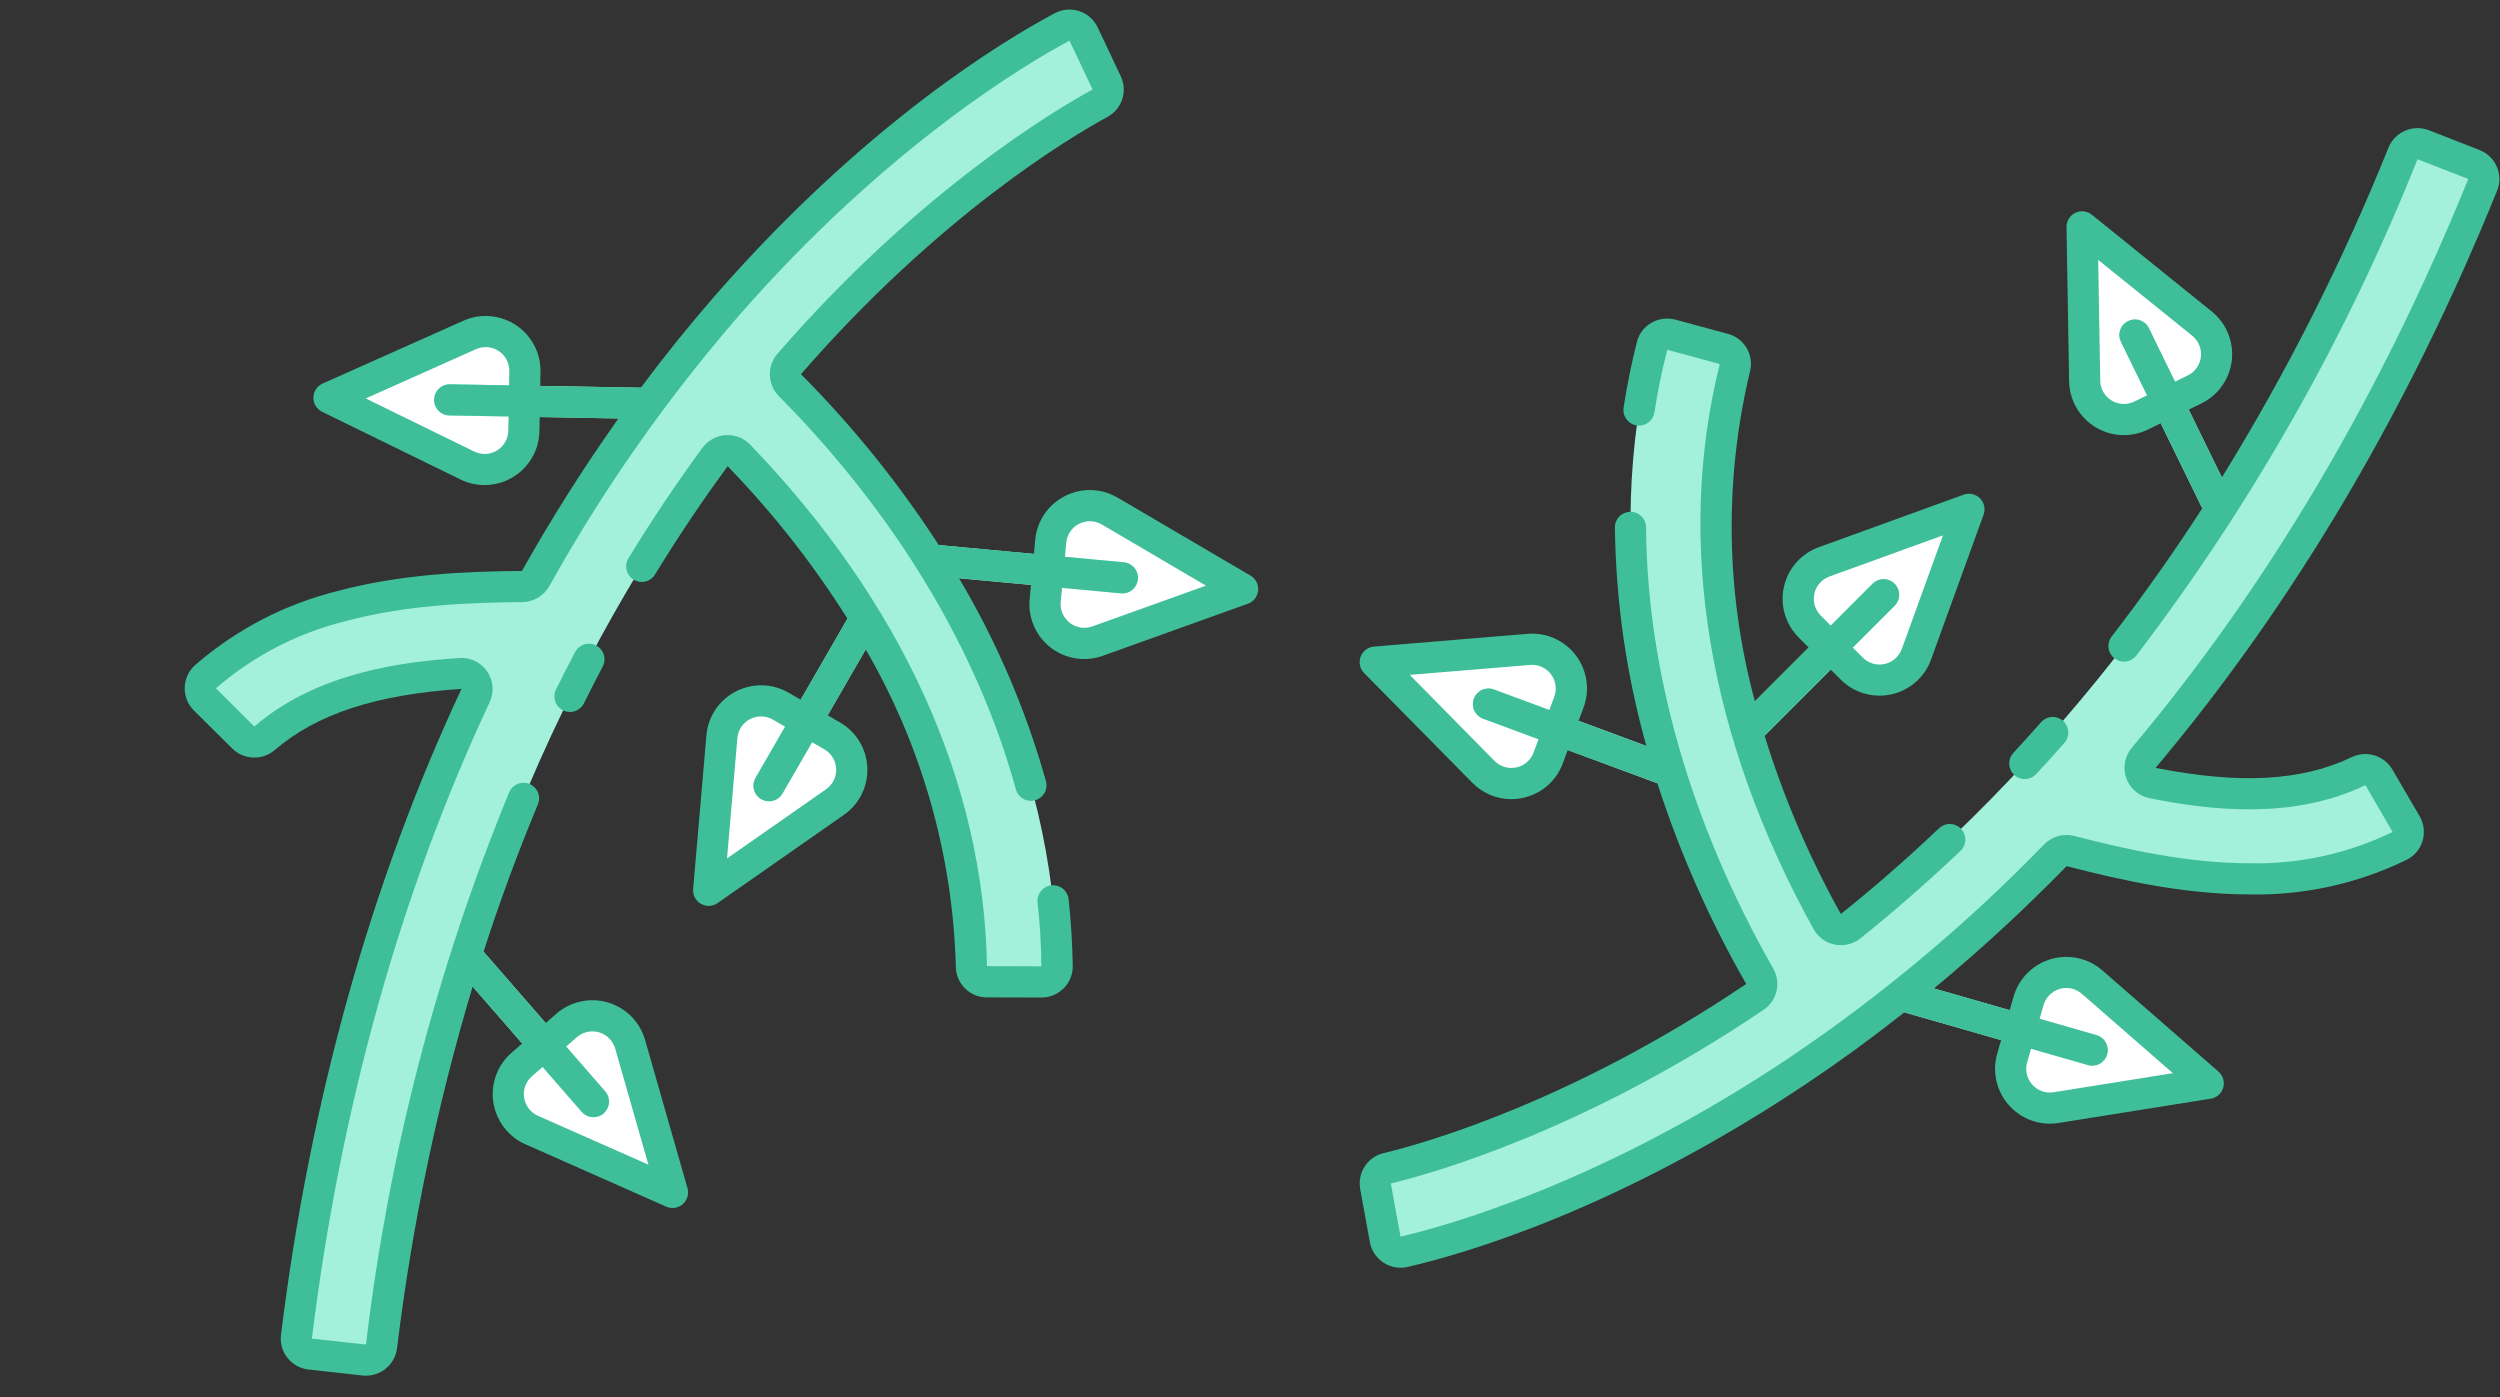
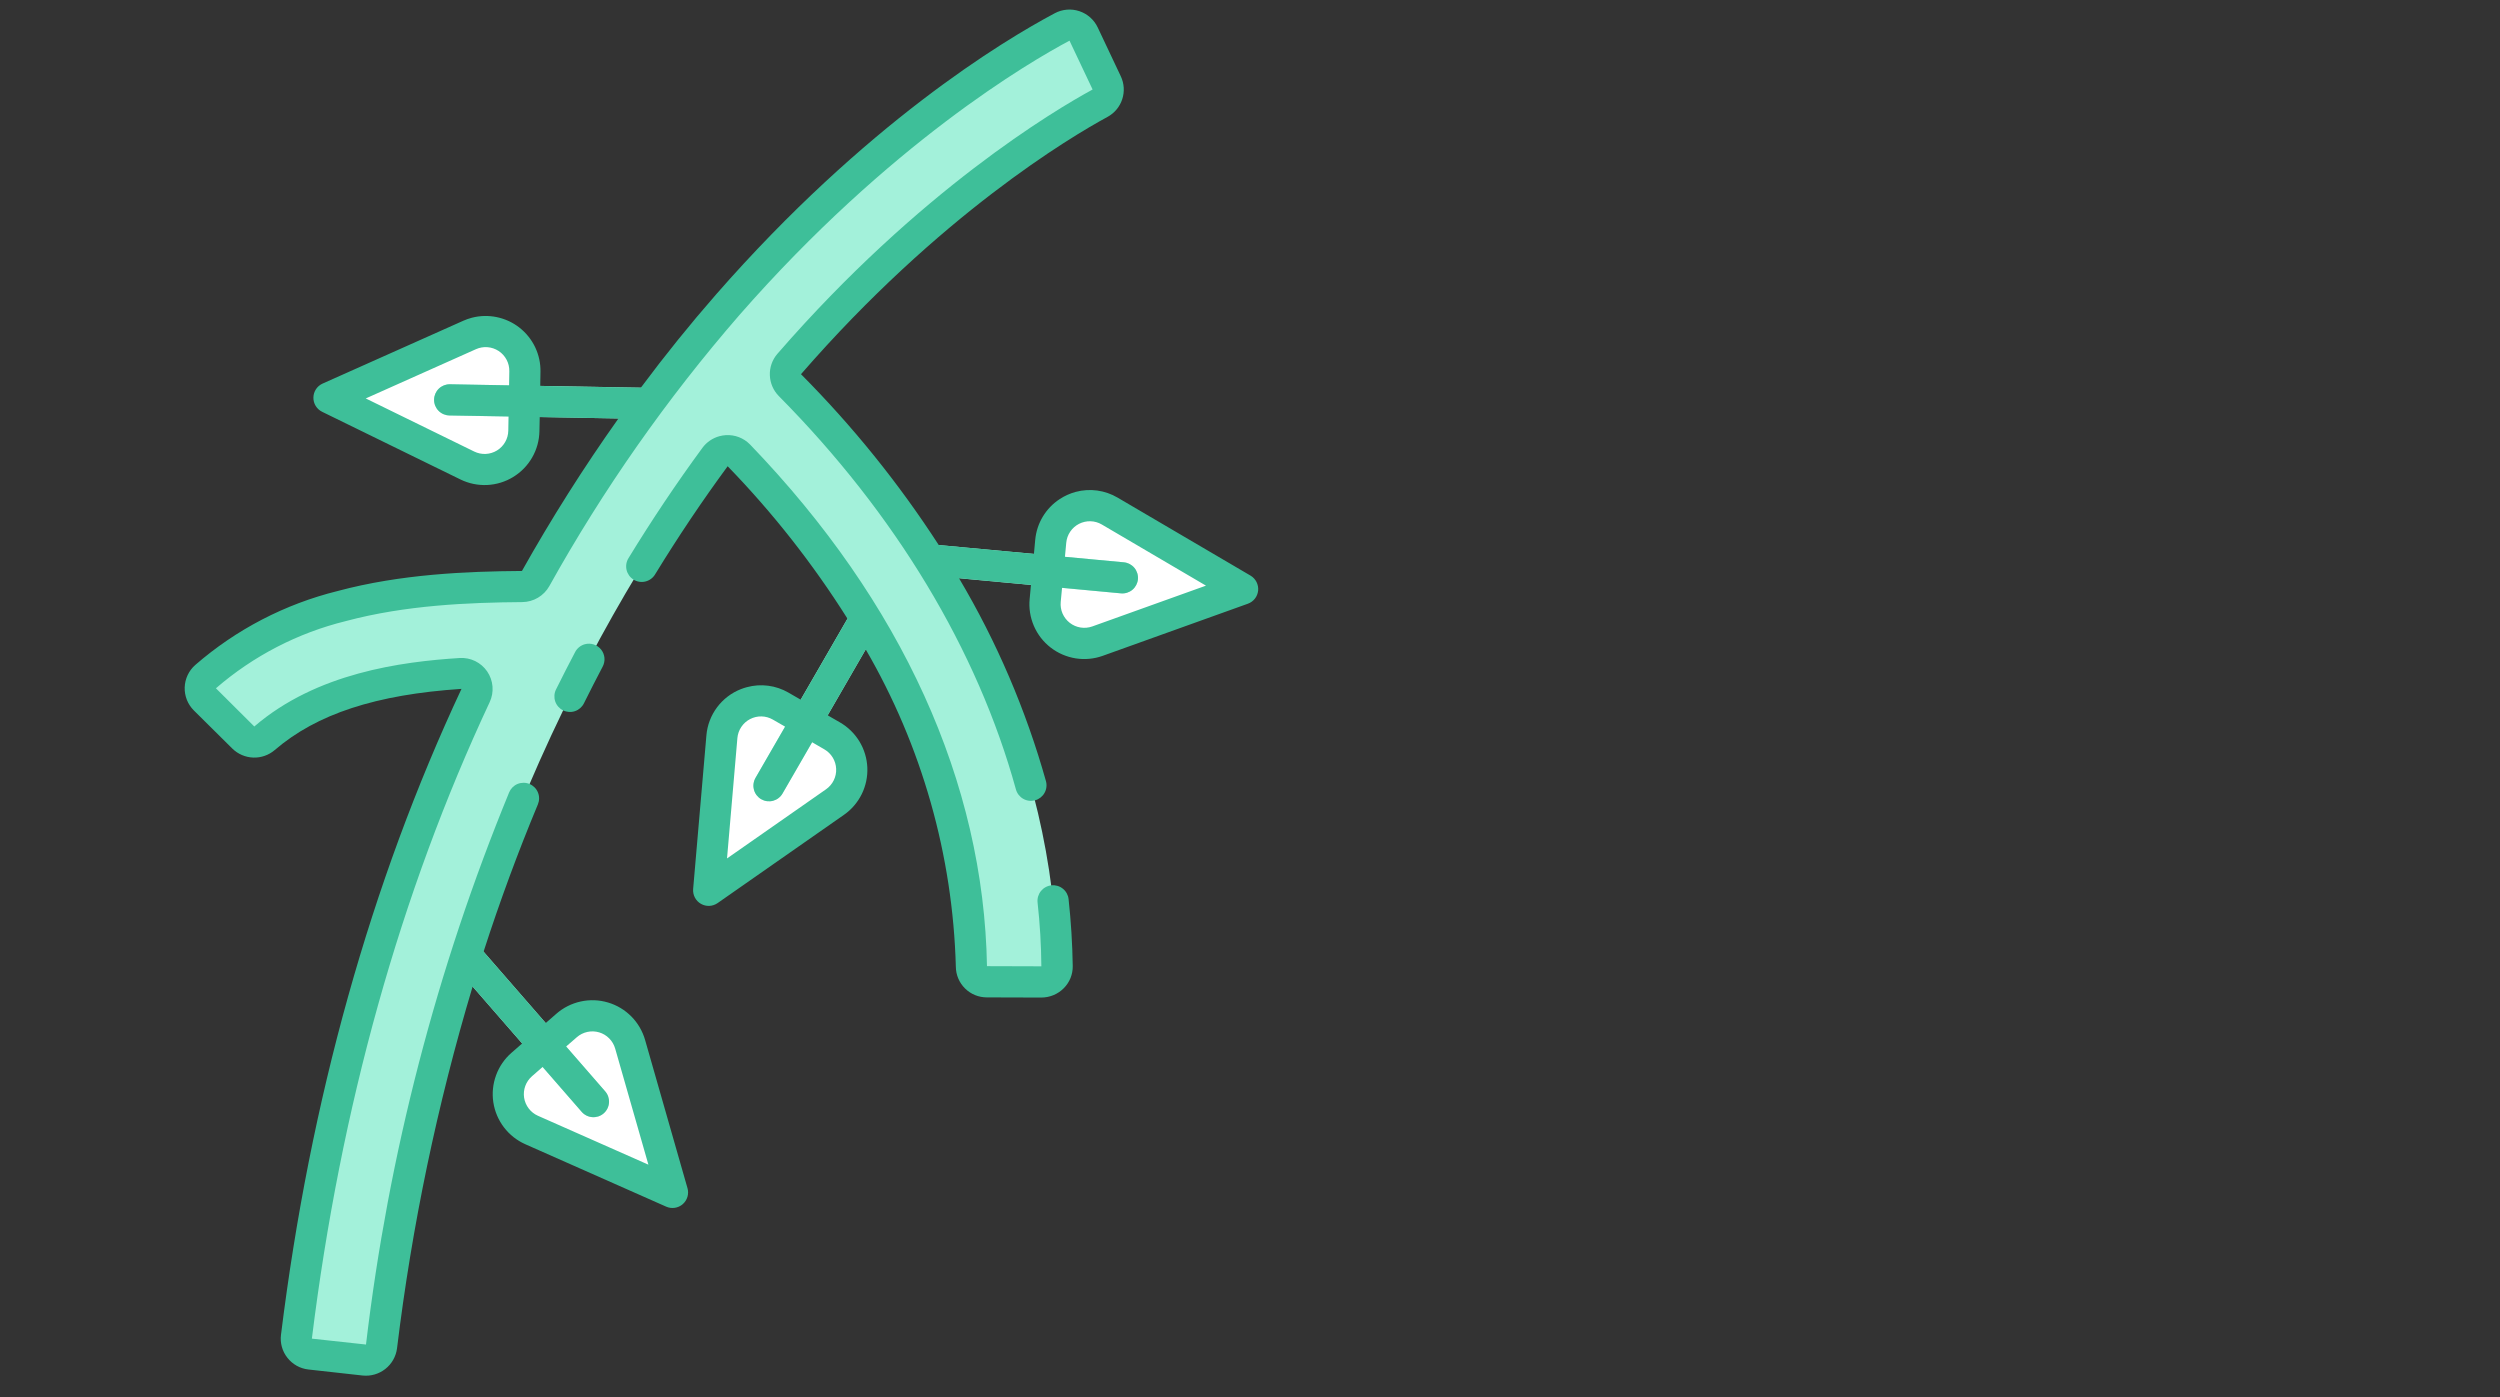
<svg xmlns="http://www.w3.org/2000/svg" width="136" height="76" viewBox="0 0 136 76" fill="none">
  <rect x="0" y="0" width="136" height="76" fill="#333333" stroke="none" />
  <g clip-path="url(#clip0)">
-     <path d="M42.467 38.413L45.268 40.03C45.546 40.191 45.785 40.412 45.966 40.678C46.147 40.944 46.265 41.247 46.312 41.565C46.371 41.958 46.319 42.359 46.162 42.725C46.005 43.09 45.749 43.404 45.423 43.631L38.55 48.431L39.271 40.079C39.305 39.683 39.449 39.305 39.687 38.986C39.925 38.667 40.246 38.421 40.616 38.276C40.915 38.158 41.237 38.109 41.557 38.133C41.878 38.157 42.188 38.252 42.467 38.413Z" fill="white" />
+     <path d="M42.467 38.413L45.268 40.03C45.546 40.191 45.785 40.412 45.966 40.678C46.147 40.944 46.265 41.247 46.312 41.565C46.371 41.958 46.319 42.359 46.162 42.725C46.005 43.09 45.749 43.404 45.423 43.631L38.55 48.431L39.271 40.079C39.925 38.667 40.246 38.421 40.616 38.276C40.915 38.158 41.237 38.109 41.557 38.133C41.878 38.157 42.188 38.252 42.467 38.413Z" fill="white" />
    <path d="M47.388 31.925C47.55 31.881 47.721 31.887 47.88 31.941C48.038 31.995 48.178 32.095 48.28 32.228C48.382 32.361 48.442 32.521 48.453 32.688C48.464 32.856 48.425 33.022 48.342 33.167L42.569 43.166C42.514 43.263 42.44 43.347 42.352 43.415C42.263 43.483 42.162 43.532 42.055 43.561C41.947 43.59 41.835 43.597 41.725 43.583C41.614 43.568 41.508 43.532 41.412 43.477C41.315 43.421 41.231 43.347 41.163 43.258C41.095 43.17 41.045 43.069 41.017 42.962C40.988 42.854 40.98 42.742 40.995 42.632C41.01 42.521 41.046 42.415 41.101 42.319L46.874 32.321C46.929 32.224 47.003 32.139 47.091 32.072C47.18 32.003 47.281 31.953 47.388 31.925Z" fill="#A3F1DA" />
    <path d="M28.381 57.909L30.821 55.786C31.064 55.575 31.351 55.421 31.661 55.337C31.971 55.252 32.296 55.238 32.612 55.297C33.002 55.369 33.365 55.548 33.66 55.815C33.954 56.082 34.168 56.426 34.277 56.808L36.583 64.865L28.921 61.473C28.557 61.312 28.246 61.053 28.022 60.725C27.798 60.397 27.669 60.012 27.652 59.615C27.637 59.294 27.695 58.974 27.822 58.679C27.948 58.384 28.14 58.121 28.381 57.909Z" fill="white" />
    <path d="M24.057 49.912C24.211 49.871 24.373 49.873 24.525 49.92C24.677 49.966 24.812 50.055 24.916 50.175L32.91 59.358C32.986 59.442 33.045 59.539 33.083 59.646C33.12 59.752 33.136 59.865 33.13 59.978C33.123 60.09 33.094 60.201 33.044 60.302C32.995 60.403 32.925 60.494 32.84 60.568C32.755 60.642 32.656 60.698 32.548 60.734C32.441 60.769 32.328 60.782 32.215 60.773C32.103 60.764 31.993 60.733 31.893 60.681C31.793 60.629 31.704 60.558 31.632 60.471L23.638 51.287C23.544 51.179 23.478 51.048 23.448 50.907C23.418 50.767 23.424 50.621 23.466 50.483C23.508 50.346 23.584 50.221 23.688 50.121C23.791 50.021 23.918 49.949 24.057 49.912Z" fill="#A3F1DA" />
    <path d="M28.554 20.21L28.497 23.444C28.492 23.766 28.414 24.081 28.269 24.368C28.124 24.655 27.917 24.906 27.662 25.102C27.346 25.343 26.97 25.492 26.574 25.532C26.178 25.571 25.779 25.5 25.422 25.325L17.894 21.64L25.548 18.222C25.911 18.059 26.312 18.002 26.706 18.055C27.1 18.109 27.471 18.271 27.778 18.524C28.026 18.728 28.224 18.986 28.359 19.278C28.493 19.57 28.56 19.888 28.554 20.21Z" fill="white" />
    <path d="M24.241 20.935C24.317 20.914 24.396 20.905 24.475 20.906L36.542 21.119C36.765 21.126 36.976 21.221 37.13 21.382C37.283 21.543 37.367 21.759 37.363 21.981C37.359 22.204 37.268 22.416 37.109 22.572C36.95 22.728 36.735 22.815 36.513 22.814L24.445 22.602C24.241 22.597 24.046 22.52 23.894 22.383C23.742 22.246 23.645 22.06 23.62 21.857C23.596 21.654 23.645 21.45 23.759 21.28C23.872 21.111 24.044 20.988 24.241 20.935Z" fill="#A3F1DA" />
    <path d="M56.856 32.667L57.157 29.447C57.187 29.127 57.289 28.818 57.455 28.543C57.62 28.267 57.846 28.033 58.115 27.857C58.448 27.639 58.836 27.519 59.233 27.509C59.631 27.5 60.024 27.602 60.367 27.803L67.597 32.046L59.705 34.877C59.331 35.011 58.926 35.038 58.538 34.955C58.149 34.872 57.791 34.682 57.504 34.407C57.272 34.185 57.093 33.913 56.981 33.611C56.869 33.31 56.826 32.987 56.856 32.667Z" fill="white" />
    <path d="M49.501 29.557C49.598 29.531 49.698 29.523 49.798 29.532L61.136 30.591C61.36 30.612 61.566 30.721 61.71 30.894C61.853 31.067 61.922 31.29 61.901 31.514C61.88 31.738 61.771 31.944 61.598 32.087C61.425 32.231 61.202 32.3 60.978 32.279L49.641 31.22C49.443 31.201 49.258 31.114 49.118 30.972C48.978 30.831 48.892 30.645 48.876 30.447C48.859 30.249 48.912 30.051 49.026 29.888C49.141 29.726 49.309 29.608 49.501 29.557Z" fill="#A3F1DA" />
    <path d="M25.872 37.835C21.54 47.09 17.871 58.611 16.126 72.717C16.113 72.828 16.122 72.941 16.152 73.049C16.183 73.156 16.234 73.257 16.304 73.344C16.373 73.432 16.46 73.505 16.558 73.559C16.656 73.613 16.764 73.647 16.875 73.659L19.816 73.986C20.039 74.011 20.263 73.946 20.439 73.807C20.616 73.668 20.73 73.465 20.758 73.242C23.566 50.575 31.499 34.937 38.895 24.863C38.969 24.763 39.063 24.681 39.172 24.621C39.281 24.561 39.401 24.526 39.525 24.518C39.649 24.509 39.773 24.528 39.889 24.572C40.005 24.616 40.109 24.685 40.196 24.773C48.227 33.114 52.674 42.852 52.844 52.575C52.847 52.797 52.937 53.009 53.094 53.165C53.252 53.321 53.464 53.408 53.686 53.409L56.647 53.418C56.76 53.419 56.872 53.398 56.976 53.355C57.081 53.313 57.176 53.25 57.256 53.17C57.336 53.091 57.4 52.996 57.443 52.892C57.486 52.788 57.508 52.676 57.508 52.563C57.339 41.393 52.217 30.29 42.97 20.95C42.819 20.8 42.731 20.599 42.723 20.387C42.715 20.175 42.788 19.968 42.926 19.808L42.931 19.802C50.497 11.095 57.621 6.826 59.842 5.615C60.032 5.512 60.175 5.341 60.243 5.137C60.31 4.932 60.297 4.709 60.205 4.514L59.562 3.156L58.948 1.853C58.899 1.749 58.829 1.656 58.743 1.58C58.656 1.504 58.556 1.446 58.446 1.41C58.337 1.374 58.221 1.36 58.106 1.37C57.992 1.38 57.88 1.413 57.779 1.468C55.345 2.762 47.758 7.242 39.587 16.582C35.6 21.17 32.099 26.16 29.14 31.47C29.067 31.602 28.96 31.711 28.83 31.788C28.701 31.865 28.553 31.907 28.402 31.908C25.35 31.932 21.905 32.082 18.59 32.97C15.855 33.651 13.317 34.967 11.184 36.81C11.096 36.886 11.026 36.98 10.976 37.084C10.926 37.189 10.898 37.303 10.894 37.419C10.89 37.535 10.91 37.651 10.953 37.758C10.995 37.866 11.06 37.964 11.142 38.046L13.236 40.123C13.389 40.273 13.592 40.361 13.806 40.368C14.02 40.375 14.229 40.302 14.391 40.162C17.284 37.671 21.201 36.887 25.053 36.643C25.198 36.633 25.344 36.661 25.475 36.725C25.607 36.788 25.72 36.885 25.802 37.005C25.885 37.126 25.935 37.266 25.947 37.411C25.959 37.557 25.933 37.703 25.872 37.835Z" fill="#A3F1DA" />
    <path d="M31.819 35.045C31.706 35.075 31.6 35.129 31.509 35.202C31.417 35.275 31.342 35.366 31.288 35.469C30.938 36.135 30.591 36.814 30.247 37.507C30.147 37.709 30.132 37.942 30.203 38.155C30.275 38.368 30.429 38.544 30.63 38.643C30.832 38.743 31.065 38.759 31.278 38.687C31.491 38.615 31.666 38.462 31.766 38.26C32.104 37.579 32.445 36.912 32.788 36.259C32.865 36.113 32.897 35.948 32.882 35.784C32.866 35.62 32.803 35.464 32.7 35.335C32.597 35.206 32.459 35.11 32.303 35.059C32.146 35.007 31.978 35.003 31.819 35.045Z" fill="#3EBF99" />
    <path d="M15.636 73.865C15.775 74.042 15.948 74.19 16.145 74.299C16.341 74.408 16.558 74.477 16.782 74.501L19.724 74.828C20.168 74.876 20.613 74.747 20.964 74.47C21.315 74.193 21.543 73.789 21.599 73.346C22.409 66.682 23.784 60.099 25.711 53.668L28.406 56.764L27.826 57.271C27.448 57.6 27.159 58.02 26.987 58.491C26.814 58.962 26.762 59.468 26.837 59.964C26.912 60.46 27.111 60.929 27.415 61.328C27.719 61.727 28.119 62.043 28.577 62.246L36.241 65.642C36.389 65.708 36.551 65.729 36.711 65.705C36.87 65.681 37.019 65.612 37.141 65.507C37.262 65.401 37.351 65.263 37.397 65.108C37.443 64.954 37.444 64.79 37.399 64.635L35.094 56.577C34.956 56.094 34.699 55.653 34.346 55.296C33.992 54.939 33.555 54.677 33.073 54.535C32.591 54.392 32.081 54.373 31.591 54.481C31.1 54.588 30.644 54.817 30.266 55.148L29.686 55.654L26.306 51.772C27.192 49.027 28.178 46.356 29.261 43.759C29.304 43.656 29.327 43.546 29.327 43.435C29.328 43.323 29.306 43.213 29.264 43.11C29.222 43.007 29.16 42.913 29.082 42.834C29.003 42.755 28.91 42.692 28.807 42.649C28.705 42.606 28.594 42.583 28.483 42.583C28.372 42.583 28.261 42.604 28.158 42.646C28.055 42.688 27.961 42.751 27.882 42.829C27.803 42.908 27.741 43.001 27.698 43.104C23.748 52.716 21.129 62.823 19.91 73.143L16.966 72.822C18.526 60.225 21.78 48.572 26.64 38.193C26.764 37.928 26.816 37.634 26.792 37.342C26.768 37.05 26.669 36.769 26.503 36.527C26.337 36.285 26.112 36.091 25.848 35.962C25.585 35.834 25.292 35.777 25 35.796C21.831 35.998 17.225 36.603 13.834 39.521L11.746 37.443C13.779 35.684 16.2 34.431 18.81 33.788C22.058 32.918 25.486 32.777 28.412 32.754C28.712 32.751 29.007 32.669 29.265 32.516C29.523 32.363 29.737 32.145 29.884 31.883C32.813 26.624 36.278 21.683 40.225 17.137C48.385 7.81 56.028 3.356 58.181 2.212L59.438 4.869C57.367 5.996 50.009 10.364 42.32 19.214C42.31 19.225 42.294 19.242 42.284 19.254C42.009 19.577 41.864 19.991 41.88 20.415C41.895 20.839 42.068 21.241 42.366 21.544C48.715 27.957 53.176 35.357 55.266 42.944C55.326 43.161 55.469 43.345 55.664 43.456C55.86 43.568 56.091 43.596 56.308 43.537C56.525 43.477 56.709 43.334 56.82 43.138C56.931 42.943 56.96 42.711 56.9 42.494C55.812 38.623 54.221 34.911 52.169 31.453L56.084 31.819L56.013 32.586C55.965 33.086 56.044 33.591 56.244 34.052C56.443 34.514 56.756 34.917 57.153 35.225C57.551 35.533 58.019 35.736 58.516 35.815C59.012 35.894 59.521 35.846 59.994 35.675L67.883 32.843C68.035 32.789 68.169 32.692 68.268 32.565C68.367 32.438 68.427 32.285 68.443 32.124C68.458 31.963 68.427 31.802 68.353 31.658C68.28 31.515 68.167 31.395 68.028 31.313L60.797 27.07C60.457 26.87 60.081 26.739 59.69 26.685C59.3 26.632 58.902 26.656 58.521 26.758C58.213 26.841 57.921 26.972 57.654 27.146C57.278 27.391 56.962 27.718 56.73 28.103C56.498 28.487 56.357 28.92 56.316 29.367L56.245 30.133L51.067 29.649C48.899 26.299 46.388 23.184 43.574 20.356C51.105 11.69 58.24 7.45 60.248 6.36C60.628 6.154 60.915 5.81 61.049 5.4C61.184 4.989 61.156 4.542 60.972 4.151L59.715 1.491C59.616 1.283 59.477 1.098 59.305 0.946C59.133 0.794 58.931 0.678 58.713 0.606C58.495 0.534 58.265 0.506 58.036 0.526C57.807 0.545 57.584 0.611 57.381 0.719C54.544 2.227 47.072 6.74 38.95 16.023C37.538 17.639 36.175 19.328 34.861 21.092L29.389 20.995L29.402 20.226C29.411 19.765 29.312 19.308 29.114 18.891C28.916 18.475 28.623 18.11 28.261 17.825C27.898 17.54 27.473 17.344 27.022 17.251C26.57 17.157 26.103 17.17 25.657 17.288C25.502 17.33 25.351 17.383 25.205 17.448L17.551 20.866C17.404 20.931 17.278 21.038 17.189 21.172C17.1 21.307 17.052 21.464 17.049 21.625C17.046 21.786 17.089 21.945 17.173 22.082C17.257 22.22 17.379 22.33 17.523 22.401L25.049 26.083C25.5 26.304 26 26.407 26.501 26.384C27.003 26.36 27.49 26.21 27.918 25.948C28.347 25.686 28.702 25.321 28.951 24.885C29.201 24.449 29.336 23.958 29.345 23.456L29.361 22.688L33.644 22.765C31.749 25.435 29.997 28.204 28.394 31.06C25.363 31.083 21.802 31.231 18.369 32.151C15.505 32.861 12.85 34.239 10.622 36.175C10.447 36.328 10.307 36.515 10.208 36.725C10.109 36.935 10.055 37.163 10.047 37.395C10.04 37.627 10.081 37.857 10.166 38.073C10.252 38.288 10.381 38.484 10.545 38.648L12.64 40.724C12.945 41.023 13.35 41.197 13.777 41.212C14.203 41.227 14.62 41.081 14.944 40.804C17.229 38.838 20.459 37.783 25.105 37.475C20.17 48.018 16.866 59.841 15.286 72.612C15.257 72.834 15.274 73.059 15.334 73.274C15.394 73.489 15.497 73.69 15.636 73.865ZM31.38 56.424C31.543 56.282 31.74 56.183 31.952 56.137C32.164 56.09 32.384 56.099 32.592 56.16C32.8 56.221 32.989 56.334 33.141 56.489C33.294 56.643 33.405 56.833 33.465 57.041L35.273 63.358L29.264 60.698C29.066 60.61 28.893 60.474 28.762 60.302C28.63 60.129 28.544 59.927 28.511 59.712C28.479 59.498 28.501 59.279 28.576 59.075C28.651 58.872 28.776 58.691 28.939 58.548L29.519 58.042L31.632 60.469C31.704 60.556 31.793 60.627 31.893 60.679C31.994 60.731 32.103 60.763 32.216 60.772C32.328 60.781 32.441 60.767 32.549 60.732C32.656 60.697 32.755 60.64 32.84 60.566C32.925 60.492 32.995 60.402 33.044 60.3C33.094 60.199 33.123 60.089 33.13 59.976C33.136 59.863 33.12 59.751 33.083 59.644C33.045 59.538 32.986 59.44 32.91 59.356L30.798 56.929L31.38 56.424ZM58.004 29.525C58.024 29.309 58.098 29.102 58.22 28.922C58.341 28.742 58.506 28.596 58.699 28.497C58.892 28.399 59.107 28.35 59.324 28.356C59.541 28.362 59.752 28.423 59.939 28.533L65.605 31.859L59.421 34.078C59.217 34.151 58.997 34.171 58.783 34.137C58.569 34.103 58.367 34.016 58.196 33.883C58.025 33.75 57.89 33.576 57.803 33.377C57.717 33.178 57.683 32.961 57.703 32.745L57.776 31.978L60.98 32.278C61.204 32.299 61.427 32.23 61.6 32.086C61.773 31.943 61.882 31.736 61.903 31.513C61.924 31.289 61.855 31.066 61.711 30.893C61.568 30.72 61.362 30.611 61.138 30.59L57.933 30.29L58.004 29.525ZM27.651 23.43C27.647 23.647 27.589 23.859 27.481 24.047C27.374 24.235 27.221 24.393 27.036 24.506C26.851 24.619 26.641 24.683 26.425 24.694C26.208 24.704 25.993 24.659 25.798 24.564L19.897 21.675L25.894 18.995C26.092 18.907 26.309 18.869 26.525 18.887C26.741 18.905 26.949 18.977 27.13 19.096C27.311 19.216 27.458 19.379 27.559 19.571C27.66 19.763 27.711 19.977 27.707 20.194L27.694 20.962L24.477 20.904C24.252 20.901 24.035 20.986 23.873 21.142C23.711 21.299 23.618 21.513 23.614 21.737C23.61 21.962 23.696 22.179 23.852 22.341C24.008 22.503 24.222 22.596 24.447 22.6L27.665 22.656L27.651 23.43Z" fill="#3EBF99" />
    <path d="M57.197 48.162C57.086 48.174 56.979 48.208 56.881 48.261C56.783 48.314 56.697 48.387 56.627 48.473C56.557 48.56 56.505 48.66 56.473 48.767C56.442 48.874 56.432 48.986 56.444 49.097C56.572 50.25 56.641 51.408 56.65 52.568L53.692 52.559C53.517 42.57 49.061 32.758 40.807 24.185C40.635 24.008 40.427 23.87 40.196 23.781C39.966 23.693 39.719 23.656 39.473 23.673C39.361 23.681 39.25 23.699 39.141 23.728C38.769 23.828 38.441 24.051 38.212 24.362C36.81 26.271 35.46 28.286 34.197 30.352C34.136 30.447 34.095 30.553 34.075 30.664C34.056 30.776 34.059 30.89 34.084 31C34.109 31.109 34.157 31.213 34.222 31.305C34.288 31.396 34.372 31.474 34.468 31.533C34.564 31.592 34.671 31.631 34.783 31.648C34.894 31.665 35.008 31.66 35.118 31.632C35.227 31.604 35.33 31.555 35.42 31.487C35.51 31.42 35.586 31.334 35.643 31.237C36.882 29.213 38.206 27.238 39.585 25.364C42.04 27.894 44.224 30.673 46.102 33.656L43.559 38.063L42.892 37.678C42.554 37.482 42.181 37.355 41.793 37.304C41.405 37.253 41.012 37.279 40.634 37.381C40.523 37.41 40.414 37.446 40.307 37.488C39.79 37.69 39.339 38.033 39.007 38.479C38.675 38.924 38.474 39.454 38.428 40.008L37.707 48.36C37.694 48.52 37.726 48.682 37.8 48.825C37.875 48.968 37.989 49.086 38.128 49.167C38.268 49.248 38.427 49.287 38.589 49.28C38.749 49.273 38.905 49.22 39.037 49.128L45.91 44.328C46.322 44.04 46.654 43.654 46.877 43.204C47.099 42.754 47.205 42.255 47.183 41.753C47.161 41.252 47.013 40.764 46.753 40.334C46.492 39.905 46.128 39.549 45.693 39.298L45.026 38.913L47.096 35.33C50.148 40.583 51.834 46.518 51.998 52.592C52.002 53.036 52.182 53.46 52.498 53.772C52.814 54.085 53.241 54.259 53.685 54.258L56.646 54.267C56.873 54.267 57.099 54.222 57.309 54.135C57.519 54.048 57.709 53.92 57.87 53.758C58.027 53.6 58.152 53.412 58.236 53.205C58.319 52.998 58.361 52.776 58.357 52.552C58.339 51.348 58.263 50.124 58.131 48.915C58.12 48.804 58.086 48.697 58.033 48.599C57.979 48.501 57.907 48.415 57.82 48.345C57.733 48.275 57.634 48.223 57.527 48.191C57.42 48.16 57.308 48.15 57.197 48.162ZM44.844 40.764C45.032 40.872 45.19 41.026 45.302 41.212C45.414 41.397 45.478 41.608 45.487 41.825C45.497 42.041 45.451 42.257 45.355 42.451C45.259 42.645 45.115 42.812 44.938 42.936L39.55 46.699L40.114 40.15C40.133 39.934 40.206 39.726 40.327 39.546C40.447 39.366 40.611 39.219 40.803 39.119C40.995 39.019 41.209 38.968 41.426 38.973C41.642 38.977 41.854 39.037 42.042 39.145L42.709 39.53L41.099 42.318C41.043 42.414 41.007 42.521 40.993 42.632C40.978 42.742 40.986 42.854 41.015 42.962C41.044 43.07 41.093 43.171 41.161 43.259C41.229 43.347 41.314 43.422 41.41 43.477C41.507 43.533 41.613 43.569 41.724 43.584C41.834 43.598 41.947 43.591 42.054 43.562C42.162 43.533 42.263 43.483 42.351 43.415C42.44 43.347 42.514 43.263 42.569 43.166L44.179 40.378L44.844 40.764Z" fill="#3EBF99" />
  </g>
  <g clip-path="url(#clip1)">
    <path d="M100.736 36.372L98.449 34.085C98.222 33.858 98.049 33.582 97.943 33.279C97.837 32.975 97.801 32.652 97.837 32.333C97.882 31.938 98.036 31.563 98.282 31.251C98.529 30.939 98.857 30.702 99.231 30.566L107.112 27.709L104.254 35.589C104.119 35.963 103.882 36.292 103.57 36.538C103.258 36.784 102.883 36.938 102.488 36.983C102.169 37.02 101.846 36.984 101.542 36.878C101.239 36.772 100.963 36.599 100.736 36.372Z" fill="white" />
    <path d="M94.303 41.366C94.135 41.365 93.972 41.316 93.832 41.222C93.693 41.129 93.585 40.997 93.521 40.842C93.457 40.687 93.44 40.517 93.472 40.352C93.505 40.188 93.585 40.037 93.704 39.918L101.867 31.754C101.946 31.675 102.039 31.613 102.142 31.57C102.245 31.528 102.355 31.506 102.467 31.506C102.578 31.506 102.688 31.528 102.791 31.57C102.894 31.613 102.987 31.675 103.066 31.754C103.145 31.833 103.207 31.926 103.25 32.029C103.292 32.132 103.314 32.242 103.314 32.354C103.314 32.465 103.292 32.575 103.25 32.678C103.207 32.781 103.145 32.874 103.066 32.953L94.903 41.116C94.824 41.195 94.731 41.258 94.628 41.301C94.525 41.343 94.415 41.366 94.303 41.366Z" fill="#A3F1DA" />
    <path d="M119.387 21.186L116.481 22.605C116.192 22.746 115.876 22.82 115.554 22.822C115.233 22.824 114.915 22.753 114.625 22.614C114.266 22.444 113.962 22.176 113.747 21.842C113.532 21.508 113.414 21.121 113.407 20.723L113.266 12.344L119.789 17.604C120.098 17.853 120.332 18.184 120.464 18.559C120.595 18.934 120.62 19.338 120.534 19.727C120.465 20.04 120.326 20.334 120.127 20.587C119.929 20.84 119.676 21.044 119.387 21.186Z" fill="white" />
    <path d="M121.494 30.03C121.336 30.03 121.18 29.985 121.045 29.901C120.91 29.817 120.802 29.696 120.732 29.553L115.388 18.614C115.336 18.514 115.305 18.404 115.296 18.291C115.287 18.179 115.301 18.066 115.336 17.959C115.372 17.851 115.429 17.752 115.503 17.667C115.577 17.582 115.668 17.513 115.769 17.463C115.87 17.414 115.981 17.385 116.093 17.379C116.206 17.372 116.319 17.389 116.425 17.427C116.532 17.464 116.629 17.523 116.713 17.599C116.796 17.675 116.863 17.767 116.911 17.87L122.255 28.809C122.319 28.939 122.348 29.082 122.34 29.226C122.333 29.369 122.289 29.509 122.213 29.631C122.137 29.753 122.031 29.853 121.905 29.923C121.78 29.993 121.638 30.03 121.494 30.03Z" fill="#A3F1DA" />
    <path d="M109.463 57.556L110.355 54.446C110.444 54.137 110.601 53.852 110.815 53.613C111.029 53.373 111.295 53.185 111.591 53.062C111.959 52.91 112.361 52.863 112.754 52.928C113.146 52.992 113.513 53.164 113.812 53.425L120.13 58.934L111.852 60.254C111.46 60.317 111.058 60.269 110.691 60.115C110.324 59.962 110.008 59.709 109.777 59.385C109.59 59.124 109.465 58.823 109.411 58.506C109.357 58.19 109.374 57.865 109.463 57.556Z" fill="white" />
    <path d="M113.818 57.972C113.738 57.972 113.66 57.961 113.584 57.939L101.983 54.61C101.77 54.545 101.59 54.4 101.483 54.204C101.377 54.008 101.351 53.779 101.413 53.565C101.474 53.35 101.618 53.169 101.812 53.06C102.006 52.95 102.235 52.922 102.45 52.98L114.051 56.309C114.247 56.366 114.416 56.491 114.527 56.663C114.638 56.834 114.684 57.039 114.655 57.242C114.627 57.444 114.527 57.629 114.373 57.763C114.219 57.897 114.022 57.971 113.818 57.972Z" fill="#A3F1DA" />
    <path d="M85.35 38.198L84.226 41.23C84.114 41.532 83.936 41.804 83.704 42.027C83.473 42.25 83.194 42.418 82.889 42.518C82.511 42.642 82.106 42.658 81.719 42.565C81.332 42.471 80.979 42.271 80.7 41.987L74.815 36.018L83.17 35.326C83.566 35.294 83.964 35.372 84.318 35.553C84.672 35.733 84.969 36.009 85.175 36.349C85.341 36.624 85.443 36.934 85.474 37.254C85.504 37.574 85.462 37.896 85.35 38.198Z" fill="white" />
    <path d="M91.65 43.106C91.549 43.106 91.45 43.088 91.356 43.053L80.679 39.096C80.468 39.018 80.297 38.859 80.203 38.654C80.109 38.45 80.1 38.217 80.178 38.006C80.257 37.795 80.415 37.624 80.62 37.53C80.824 37.437 81.057 37.428 81.268 37.506L91.944 41.463C92.131 41.532 92.287 41.665 92.386 41.838C92.484 42.01 92.519 42.212 92.484 42.408C92.449 42.604 92.346 42.781 92.194 42.908C92.041 43.036 91.849 43.106 91.65 43.106Z" fill="#A3F1DA" />
    <path d="M116.616 41.225C123.196 33.407 129.722 23.228 135.058 10.054C135.099 9.95 135.12 9.839 135.118 9.727C135.117 9.615 135.093 9.505 135.048 9.402C135.004 9.3 134.939 9.207 134.859 9.129C134.778 9.052 134.683 8.991 134.578 8.951L131.822 7.873C131.613 7.792 131.38 7.796 131.174 7.885C130.967 7.974 130.804 8.14 130.72 8.348C122.141 29.517 110.431 42.569 100.679 50.385C100.582 50.462 100.469 50.517 100.349 50.547C100.228 50.576 100.103 50.579 99.981 50.555C99.86 50.531 99.745 50.481 99.644 50.409C99.544 50.336 99.46 50.243 99.399 50.135C93.8 39.999 92.026 29.442 94.378 20.006C94.433 19.792 94.4 19.564 94.289 19.372C94.177 19.181 93.994 19.041 93.78 18.983L90.923 18.208C90.814 18.178 90.7 18.169 90.588 18.183C90.476 18.198 90.368 18.234 90.27 18.29C90.172 18.346 90.087 18.421 90.018 18.51C89.949 18.6 89.899 18.702 89.87 18.811C87.142 29.644 89.216 41.694 95.731 53.11C95.837 53.294 95.87 53.51 95.823 53.717C95.776 53.924 95.652 54.105 95.477 54.224L95.47 54.228C85.909 60.68 77.923 62.961 75.464 63.556C75.254 63.605 75.072 63.733 74.953 63.914C74.835 64.094 74.791 64.312 74.829 64.524L75.098 66.003L75.354 67.421C75.374 67.534 75.418 67.642 75.482 67.738C75.545 67.834 75.628 67.916 75.724 67.979C75.82 68.042 75.928 68.085 76.042 68.105C76.155 68.125 76.272 68.121 76.384 68.095C79.07 67.475 87.558 65.112 97.867 58.204C102.906 54.805 107.579 50.891 111.811 46.528C111.916 46.419 112.048 46.341 112.193 46.3C112.338 46.26 112.492 46.258 112.638 46.295C115.592 47.062 118.959 47.809 122.39 47.809C125.209 47.859 128 47.245 130.538 46.017C130.642 45.966 130.735 45.894 130.81 45.806C130.885 45.717 130.942 45.615 130.975 45.504C131.009 45.393 131.02 45.276 131.007 45.161C130.994 45.045 130.957 44.934 130.899 44.834L129.413 42.285C129.305 42.101 129.131 41.964 128.926 41.901C128.722 41.839 128.501 41.856 128.308 41.949C124.869 43.606 120.882 43.349 117.099 42.589C116.955 42.561 116.822 42.496 116.712 42.4C116.601 42.305 116.517 42.182 116.469 42.045C116.42 41.907 116.408 41.759 116.434 41.615C116.459 41.472 116.522 41.337 116.616 41.225Z" fill="#A3F1DA" />
    <path d="M110.15 42.381C110.267 42.381 110.383 42.357 110.49 42.31C110.597 42.263 110.693 42.195 110.772 42.109C111.283 41.557 111.794 40.99 112.305 40.41C112.453 40.241 112.529 40.02 112.515 39.795C112.5 39.571 112.398 39.362 112.229 39.213C112.06 39.065 111.839 38.989 111.615 39.003C111.391 39.018 111.181 39.12 111.032 39.289C110.53 39.86 110.028 40.416 109.527 40.958C109.416 41.079 109.341 41.23 109.314 41.392C109.287 41.555 109.307 41.722 109.373 41.873C109.439 42.024 109.548 42.152 109.686 42.243C109.824 42.333 109.985 42.381 110.15 42.381Z" fill="#3EBF99" />
    <path d="M135.828 9.072C135.74 8.865 135.611 8.678 135.449 8.522C135.287 8.365 135.096 8.243 134.886 8.162L132.129 7.085C131.712 6.923 131.249 6.932 130.838 7.109C130.428 7.286 130.103 7.617 129.934 8.03C127.427 14.258 124.395 20.261 120.869 25.973L119.067 22.285L119.759 21.946C120.209 21.725 120.597 21.395 120.885 20.985C121.174 20.575 121.355 20.099 121.411 19.6C121.467 19.102 121.397 18.597 121.206 18.134C121.016 17.669 120.711 17.261 120.321 16.946L113.797 11.682C113.672 11.581 113.52 11.517 113.36 11.499C113.2 11.481 113.038 11.509 112.893 11.58C112.748 11.651 112.627 11.761 112.543 11.899C112.458 12.036 112.415 12.194 112.418 12.355L112.559 20.735C112.567 21.237 112.701 21.73 112.95 22.166C113.199 22.602 113.554 22.969 113.982 23.231C114.411 23.494 114.898 23.643 115.4 23.667C115.902 23.69 116.402 23.587 116.853 23.365L117.544 23.026L119.804 27.651C118.237 30.073 116.594 32.398 114.875 34.626C114.807 34.714 114.757 34.815 114.727 34.922C114.698 35.03 114.69 35.142 114.704 35.252C114.718 35.363 114.754 35.469 114.809 35.566C114.865 35.663 114.938 35.748 115.026 35.816C115.115 35.884 115.215 35.934 115.323 35.963C115.43 35.993 115.542 36.001 115.653 35.986C115.763 35.972 115.87 35.936 115.967 35.881C116.063 35.826 116.148 35.752 116.216 35.664C122.519 27.401 127.665 18.317 131.513 8.663L134.274 9.736C129.506 21.499 123.348 31.913 115.967 40.68C115.778 40.905 115.652 41.175 115.599 41.463C115.547 41.752 115.571 42.049 115.668 42.325C115.765 42.602 115.933 42.848 116.154 43.04C116.375 43.232 116.643 43.364 116.931 43.421C120.044 44.046 124.649 44.654 128.68 42.713L130.159 45.26C127.74 46.433 125.077 47.017 122.389 46.962C119.027 46.962 115.68 46.211 112.847 45.476C112.556 45.401 112.251 45.404 111.962 45.485C111.673 45.566 111.41 45.721 111.2 45.936C107.01 50.258 102.384 54.134 97.395 57.503C87.099 64.401 78.563 66.724 76.187 67.272L75.662 64.38C77.954 63.828 86.191 61.513 95.909 54.954C95.922 54.947 95.941 54.934 95.954 54.925C96.303 54.685 96.55 54.322 96.645 53.909C96.74 53.496 96.677 53.062 96.468 52.693C91.994 44.854 89.601 36.552 89.546 28.682C89.544 28.457 89.454 28.242 89.293 28.085C89.133 27.927 88.917 27.839 88.692 27.84C88.468 27.842 88.253 27.933 88.095 28.093C87.937 28.253 87.849 28.469 87.851 28.694C87.9 32.715 88.476 36.712 89.563 40.583L85.876 39.217L86.144 38.495C86.319 38.024 86.373 37.516 86.3 37.019C86.226 36.521 86.029 36.05 85.725 35.65C85.421 35.249 85.021 34.932 84.562 34.728C84.102 34.523 83.599 34.438 83.098 34.48L74.744 35.174C74.583 35.187 74.429 35.245 74.301 35.343C74.172 35.44 74.074 35.572 74.018 35.724C73.962 35.875 73.95 36.039 73.983 36.197C74.017 36.354 74.095 36.499 74.209 36.614L80.095 42.584C80.371 42.866 80.7 43.089 81.064 43.242C81.428 43.395 81.818 43.474 82.213 43.475C82.531 43.474 82.848 43.424 83.15 43.324C83.577 43.185 83.967 42.951 84.29 42.639C84.614 42.328 84.862 41.947 85.017 41.526L85.285 40.804L90.161 42.611C91.387 46.408 93.007 50.067 94.993 53.527C85.476 59.949 77.487 62.198 75.265 62.73C74.844 62.831 74.478 63.089 74.242 63.451C74.006 63.813 73.917 64.251 73.994 64.677L74.52 67.572C74.561 67.798 74.648 68.013 74.775 68.205C74.902 68.396 75.066 68.56 75.258 68.686C75.45 68.812 75.666 68.898 75.892 68.939C76.118 68.979 76.35 68.974 76.574 68.922C79.704 68.199 88.09 65.773 98.338 58.909C100.12 57.714 101.874 56.435 103.6 55.071L108.86 56.581L108.648 57.321C108.521 57.764 108.498 58.231 108.582 58.684C108.665 59.138 108.853 59.566 109.13 59.935C109.407 60.304 109.765 60.604 110.178 60.811C110.59 61.018 111.045 61.126 111.506 61.128C111.666 61.128 111.826 61.115 111.984 61.09L120.262 59.77C120.421 59.745 120.569 59.674 120.69 59.568C120.811 59.461 120.898 59.322 120.943 59.167C120.987 59.012 120.987 58.848 120.941 58.693C120.896 58.538 120.807 58.4 120.685 58.294L114.369 52.79C113.99 52.46 113.535 52.231 113.044 52.124C112.554 52.017 112.044 52.035 111.563 52.177C111.081 52.319 110.643 52.581 110.29 52.937C109.936 53.293 109.678 53.733 109.539 54.216L109.326 54.953L105.209 53.77C107.73 51.681 110.139 49.46 112.426 47.117C115.36 47.879 118.838 48.657 122.392 48.657C125.342 48.714 128.264 48.069 130.917 46.776C131.125 46.673 131.309 46.529 131.459 46.352C131.609 46.174 131.72 45.968 131.787 45.746C131.854 45.524 131.875 45.291 131.848 45.06C131.821 44.83 131.747 44.608 131.631 44.407L130.145 41.859C129.928 41.492 129.581 41.219 129.173 41.094C128.765 40.969 128.325 41.002 127.94 41.186C125.224 42.494 121.831 42.676 117.264 41.772C124.759 32.865 131.011 22.3 135.842 10.373C135.927 10.167 135.97 9.945 135.967 9.721C135.965 9.498 135.918 9.277 135.828 9.072ZM116.107 21.844C115.912 21.939 115.697 21.984 115.48 21.974C115.264 21.963 115.053 21.899 114.868 21.786C114.683 21.672 114.53 21.514 114.422 21.326C114.315 21.138 114.257 20.925 114.253 20.709L114.142 14.139L119.257 18.263C119.425 18.399 119.557 18.576 119.64 18.776C119.722 18.977 119.753 19.195 119.729 19.41C119.705 19.626 119.626 19.832 119.502 20.009C119.377 20.186 119.209 20.329 119.014 20.424L118.323 20.763L116.91 17.872C116.863 17.769 116.796 17.677 116.712 17.601C116.629 17.525 116.531 17.466 116.425 17.428C116.318 17.39 116.206 17.374 116.093 17.38C115.98 17.387 115.87 17.416 115.768 17.465C115.667 17.515 115.577 17.584 115.502 17.669C115.428 17.754 115.371 17.853 115.336 17.96C115.3 18.067 115.287 18.18 115.295 18.293C115.304 18.406 115.336 18.515 115.387 18.616L116.8 21.507L116.107 21.844ZM83.428 40.936C83.353 41.139 83.228 41.321 83.064 41.462C82.9 41.605 82.703 41.703 82.491 41.748C82.279 41.794 82.058 41.785 81.851 41.723C81.643 41.661 81.454 41.548 81.302 41.393L76.69 36.714L83.238 36.172C83.454 36.154 83.671 36.191 83.869 36.279C84.067 36.367 84.24 36.504 84.371 36.677C84.501 36.849 84.587 37.052 84.619 37.267C84.65 37.481 84.627 37.7 84.552 37.903L84.284 38.625L81.266 37.507C81.055 37.428 80.822 37.437 80.618 37.531C80.413 37.625 80.255 37.796 80.176 38.007C80.098 38.218 80.107 38.451 80.201 38.655C80.295 38.859 80.466 39.018 80.677 39.096L83.694 40.215L83.428 40.936ZM111.169 54.679C111.229 54.471 111.34 54.281 111.493 54.127C111.645 53.973 111.834 53.861 112.042 53.799C112.249 53.738 112.469 53.73 112.681 53.776C112.892 53.822 113.089 53.921 113.252 54.063L118.205 58.381L111.719 59.418C111.505 59.452 111.285 59.432 111.081 59.358C110.877 59.285 110.695 59.162 110.551 59C110.407 58.837 110.307 58.642 110.259 58.43C110.211 58.219 110.217 57.999 110.277 57.79L110.488 57.052L113.582 57.94C113.798 58.002 114.03 57.976 114.226 57.867C114.423 57.758 114.568 57.575 114.63 57.359C114.692 57.143 114.666 56.911 114.557 56.714C114.448 56.517 114.265 56.372 114.049 56.31L110.956 55.423L111.169 54.679Z" fill="#3EBF99" />
    <path d="M89.031 23.142C89.141 23.16 89.254 23.155 89.362 23.129C89.471 23.103 89.573 23.055 89.662 22.989C89.752 22.924 89.829 22.841 89.887 22.745C89.945 22.65 89.983 22.544 90 22.434C90.175 21.288 90.409 20.151 90.7 19.028L93.555 19.803C91.138 29.497 92.903 40.128 98.657 50.544C98.777 50.76 98.942 50.947 99.142 51.093C99.342 51.238 99.571 51.337 99.813 51.384C99.924 51.406 100.035 51.417 100.148 51.417C100.533 51.417 100.908 51.286 101.209 51.045C103.057 49.564 104.883 47.968 106.638 46.298C106.721 46.222 106.789 46.131 106.836 46.028C106.884 45.926 106.91 45.815 106.914 45.702C106.918 45.59 106.9 45.477 106.86 45.372C106.82 45.266 106.759 45.17 106.682 45.088C106.604 45.006 106.511 44.941 106.407 44.895C106.304 44.85 106.193 44.826 106.08 44.824C105.967 44.822 105.855 44.843 105.75 44.885C105.646 44.928 105.551 44.99 105.47 45.07C103.75 46.704 101.96 48.269 100.142 49.722C98.426 46.643 97.035 43.394 95.994 40.026L99.591 36.427L100.135 36.971C100.411 37.248 100.739 37.468 101.1 37.617C101.461 37.767 101.848 37.844 102.239 37.843C102.354 37.843 102.469 37.837 102.583 37.824C103.135 37.763 103.659 37.548 104.095 37.204C104.532 36.86 104.862 36.4 105.05 35.877L107.908 27.996C107.963 27.844 107.973 27.68 107.938 27.523C107.903 27.366 107.824 27.221 107.71 27.107C107.596 26.993 107.452 26.914 107.295 26.879C107.137 26.844 106.973 26.855 106.822 26.91L98.941 29.768C98.469 29.939 98.048 30.226 97.716 30.603C97.385 30.98 97.154 31.435 97.045 31.925C96.936 32.415 96.953 32.925 97.093 33.407C97.234 33.889 97.494 34.327 97.849 34.682L98.393 35.227L95.467 38.152C93.878 32.288 93.786 26.119 95.199 20.21C95.31 19.779 95.246 19.323 95.022 18.94C94.797 18.556 94.431 18.277 94.001 18.163L91.144 17.388C90.924 17.329 90.695 17.314 90.469 17.344C90.244 17.374 90.026 17.448 89.83 17.563C89.636 17.675 89.467 17.824 89.333 18.003C89.198 18.181 89.101 18.385 89.047 18.602C88.753 19.77 88.509 20.971 88.323 22.173C88.306 22.283 88.311 22.396 88.337 22.504C88.363 22.613 88.411 22.715 88.476 22.805C88.542 22.895 88.625 22.971 88.72 23.029C88.815 23.087 88.921 23.125 89.031 23.142ZM99.048 33.486C98.895 33.333 98.783 33.143 98.722 32.935C98.661 32.727 98.654 32.507 98.701 32.295C98.749 32.083 98.848 31.887 98.991 31.724C99.135 31.561 99.317 31.437 99.52 31.363L105.698 29.123L103.458 35.303C103.384 35.507 103.26 35.688 103.097 35.831C102.934 35.974 102.738 36.074 102.526 36.121C102.315 36.168 102.095 36.161 101.887 36.1C101.679 36.04 101.489 35.928 101.336 35.775L100.791 35.23L103.068 32.954C103.147 32.875 103.209 32.782 103.252 32.678C103.294 32.576 103.316 32.465 103.316 32.354C103.316 32.242 103.294 32.132 103.251 32.029C103.209 31.926 103.146 31.832 103.067 31.754C102.989 31.675 102.895 31.612 102.792 31.57C102.689 31.527 102.579 31.505 102.467 31.505C102.356 31.505 102.245 31.527 102.142 31.57C102.039 31.613 101.946 31.675 101.867 31.754L99.591 34.031L99.048 33.486Z" fill="#3EBF99" />
  </g>
  <defs>
    <clipPath id="clip0">
      <rect x="75.934" y="59.888" width="62" height="62" transform="rotate(165 75.934 59.888)" fill="white" />
    </clipPath>
    <clipPath id="clip1">
-       <rect x="73.967" y="6.967" width="62" height="62" fill="white" />
-     </clipPath>
+       </clipPath>
  </defs>
</svg>